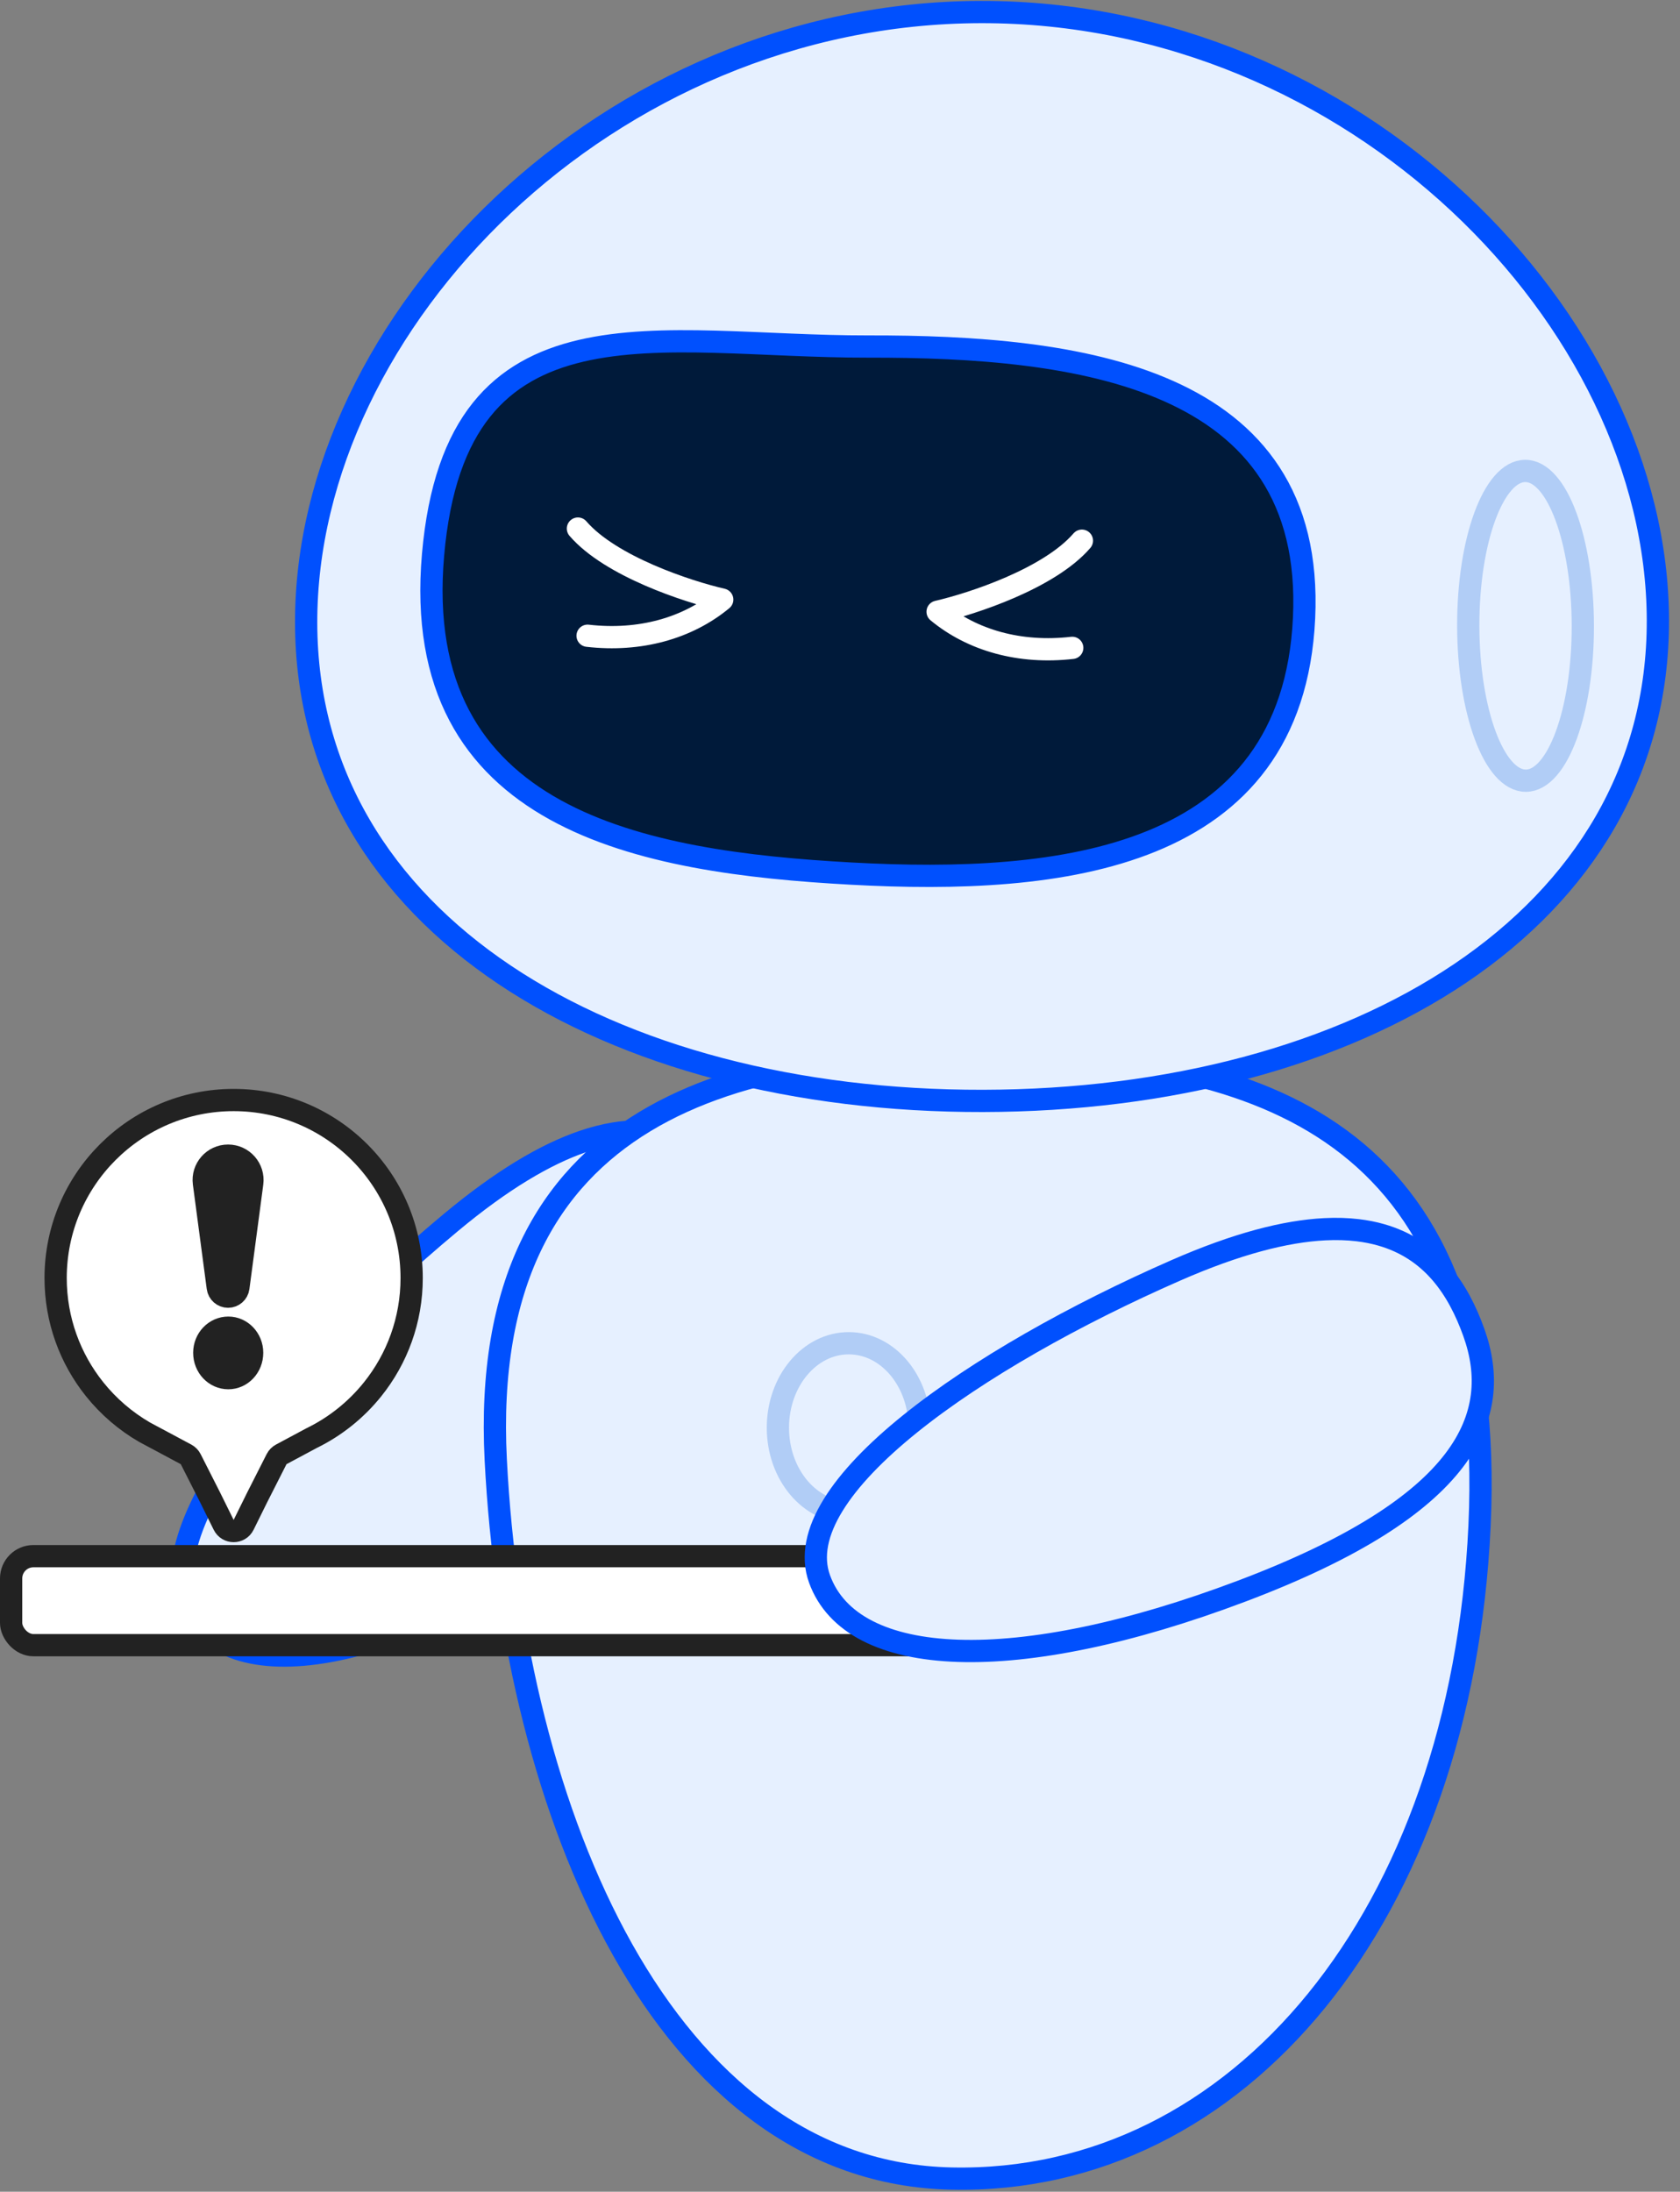
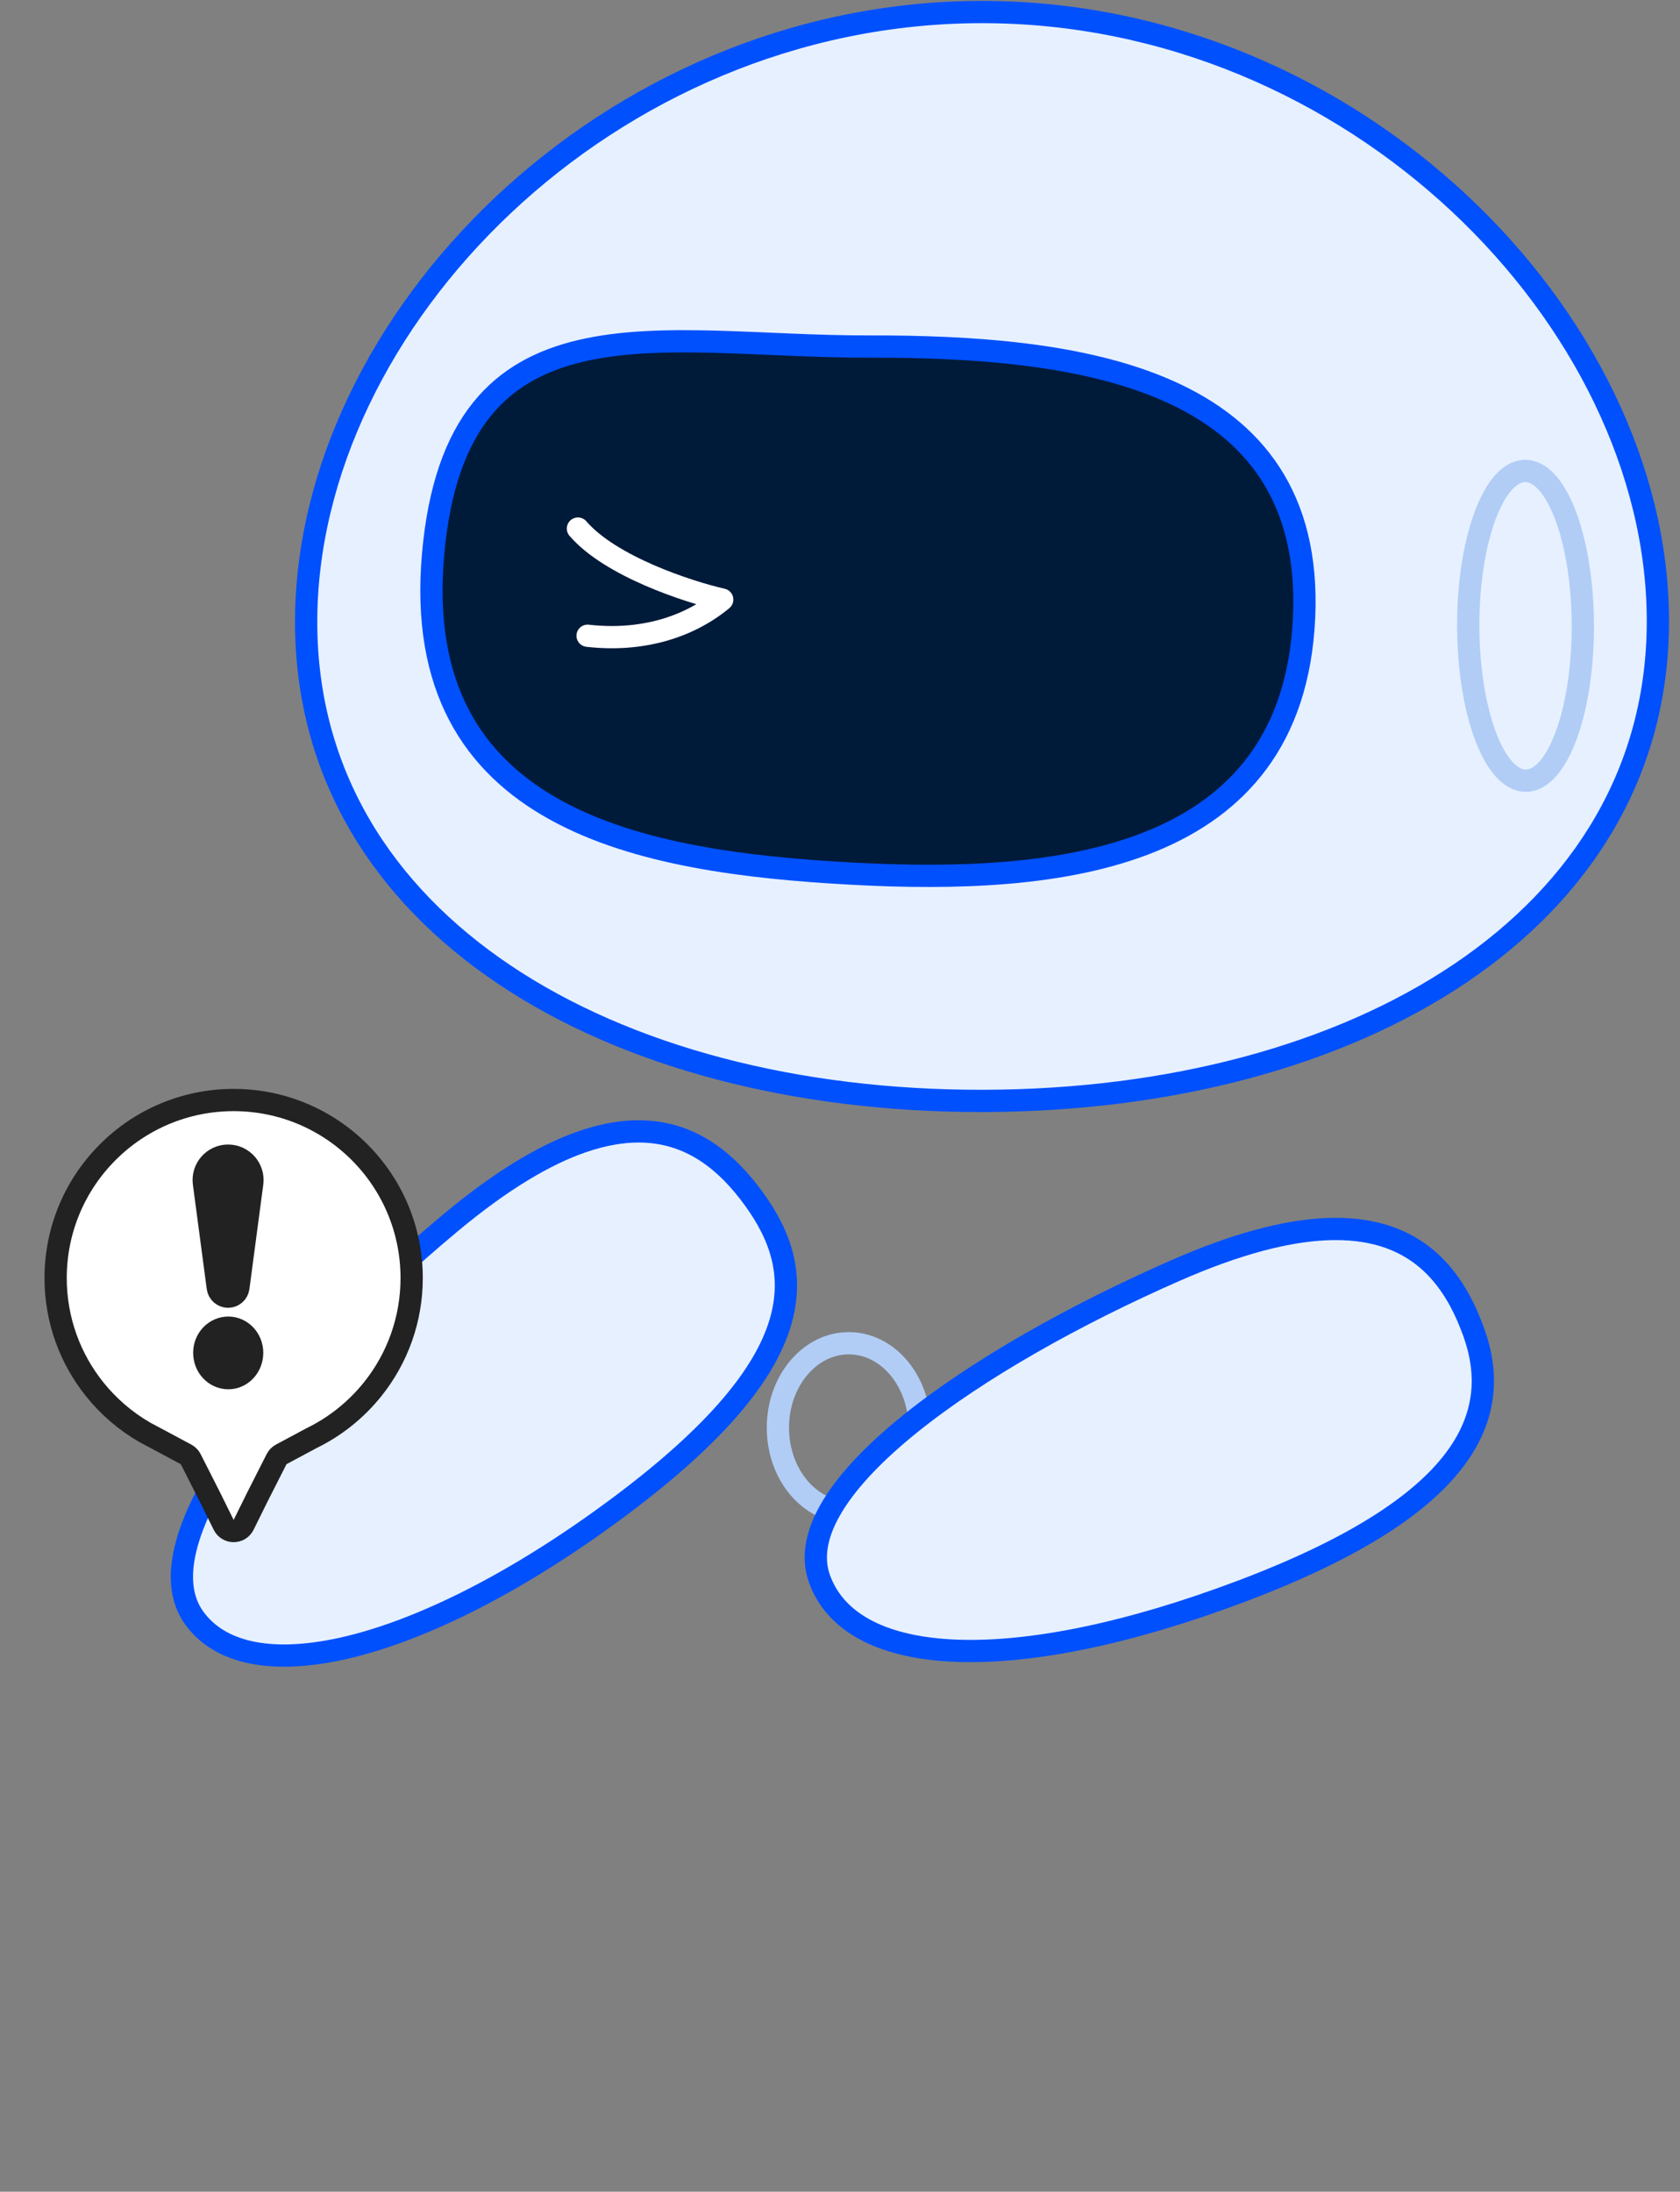
<svg xmlns="http://www.w3.org/2000/svg" width="151" height="197" viewBox="0 0 151 197" fill="none">
  <rect x="0" y="0" width="151" height="197" fill="#808080" stroke="none" />
  <path d="M17.469 145.448C12.396 138.479 25.358 122.536 40.503 109.902C45.109 106.059 49.01 103.767 52.339 102.619C53.343 102.273 54.296 102.03 55.199 101.881C55.938 101.758 56.644 101.698 57.32 101.694C62.087 101.665 65.344 104.417 67.793 107.807C72.422 114.214 73.236 122.259 55.849 135.29C38.463 148.32 22.541 152.416 17.469 145.448Z" fill="#E6F0FF" stroke="#0050FE" stroke-width="2" stroke-linecap="round" stroke-linejoin="round" />
-   <path d="M44.559 131.22C42.941 99.459 66.67 94.076 90.391 94.615C114.112 95.153 134.599 102.151 132.982 137.141C131.364 172.132 111.403 196.355 85.532 195.818C59.661 195.28 46.176 162.98 44.559 131.22Z" fill="#E6F0FF" stroke="#0050FE" stroke-width="2" stroke-linecap="round" stroke-linejoin="round" />
  <ellipse cx="76.287" cy="128.329" rx="6.369" ry="7.594" stroke="#B1CDF6" stroke-width="2" stroke-linecap="round" stroke-linejoin="round" />
  <path d="M149.013 55.751C149.065 82.777 121.899 98.888 88.348 98.954C54.798 99.019 27.569 83.013 27.517 55.987C27.464 28.96 54.608 1.147 88.158 1.082C121.708 1.017 148.96 28.724 149.013 55.751Z" fill="#E6F0FF" stroke="#0050FE" stroke-width="2" stroke-linecap="round" stroke-linejoin="round" />
  <ellipse cx="137.117" cy="56.251" rx="5.149" ry="13.921" transform="rotate(-0.111 137.117 56.251)" stroke="#B1CDF6" stroke-width="2" stroke-linecap="round" stroke-linejoin="round" />
  <path d="M117.21 55.556C116.181 77.381 95.275 79.55 76.509 78.522C57.742 77.494 36.826 73.809 38.924 49.853C41.022 25.898 59.261 31.185 78.025 31.148C96.79 31.112 118.24 33.731 117.21 55.556Z" fill="#001A3A" stroke="#0050FE" stroke-width="2" stroke-linecap="round" stroke-linejoin="round" />
-   <path d="M96.374 58.232C91.672 58.774 87.379 57.558 84.273 54.984C87.375 54.272 94.311 51.999 97.242 48.599" stroke="white" stroke-width="2" stroke-linecap="round" stroke-linejoin="round" />
  <path d="M52.813 57.143C57.515 57.684 61.808 56.468 64.914 53.894C61.812 53.182 54.876 50.909 51.945 47.51" stroke="white" stroke-width="2" stroke-linecap="round" stroke-linejoin="round" />
-   <rect x="1" y="139.874" width="83" height="8" rx="2" fill="white" stroke="#222222" stroke-width="2" stroke-linecap="round" stroke-linejoin="round" />
  <path d="M73.659 141.919C70.726 133.814 87.612 122.108 105.676 114.189C111.17 111.78 115.555 110.665 119.071 110.488C120.132 110.435 121.114 110.467 122.024 110.575C122.768 110.663 123.463 110.802 124.113 110.986C128.7 112.285 131.062 115.835 132.471 119.772C135.134 127.215 131.949 135.332 111.623 143.008C91.297 150.685 76.591 150.024 73.659 141.919Z" fill="#E6F0FF" stroke="#0050FE" stroke-width="2" stroke-linecap="round" stroke-linejoin="round" />
  <path d="M5 114.874C5 106.037 12.163 98.874 21 98.874C29.837 98.874 37 106.037 37 114.874C37 118.658 35.687 122.135 33.491 124.874C32.015 126.715 30.142 128.222 28 129.266L25.277 130.725C25.097 130.822 24.95 130.972 24.858 131.155L23.132 134.559L21.896 137.059C21.53 137.802 20.47 137.802 20.104 137.059L18.868 134.559L17.142 131.155C17.05 130.972 16.903 130.822 16.722 130.725L13 128.734C11.273 127.735 9.75 126.422 8.509 124.874C6.313 122.135 5 118.658 5 114.874Z" fill="white" stroke="#222222" stroke-width="2" stroke-linecap="round" stroke-linejoin="round" />
  <path d="M21.425 115.74C21.363 116.204 20.968 116.55 20.5 116.55C20.032 116.55 19.637 116.204 19.575 115.74L18.329 106.352C18.155 105.04 19.176 103.874 20.5 103.874C21.824 103.874 22.845 105.04 22.671 106.352L21.425 115.74ZM18.361 121.592C18.361 120.35 19.322 119.336 20.524 119.336C21.702 119.336 22.663 120.35 22.663 121.592C22.663 122.86 21.702 123.874 20.524 123.874C19.322 123.874 18.361 122.86 18.361 121.592Z" fill="#222222" stroke="#222222" stroke-width="2" stroke-linecap="round" stroke-linejoin="round" />
</svg>